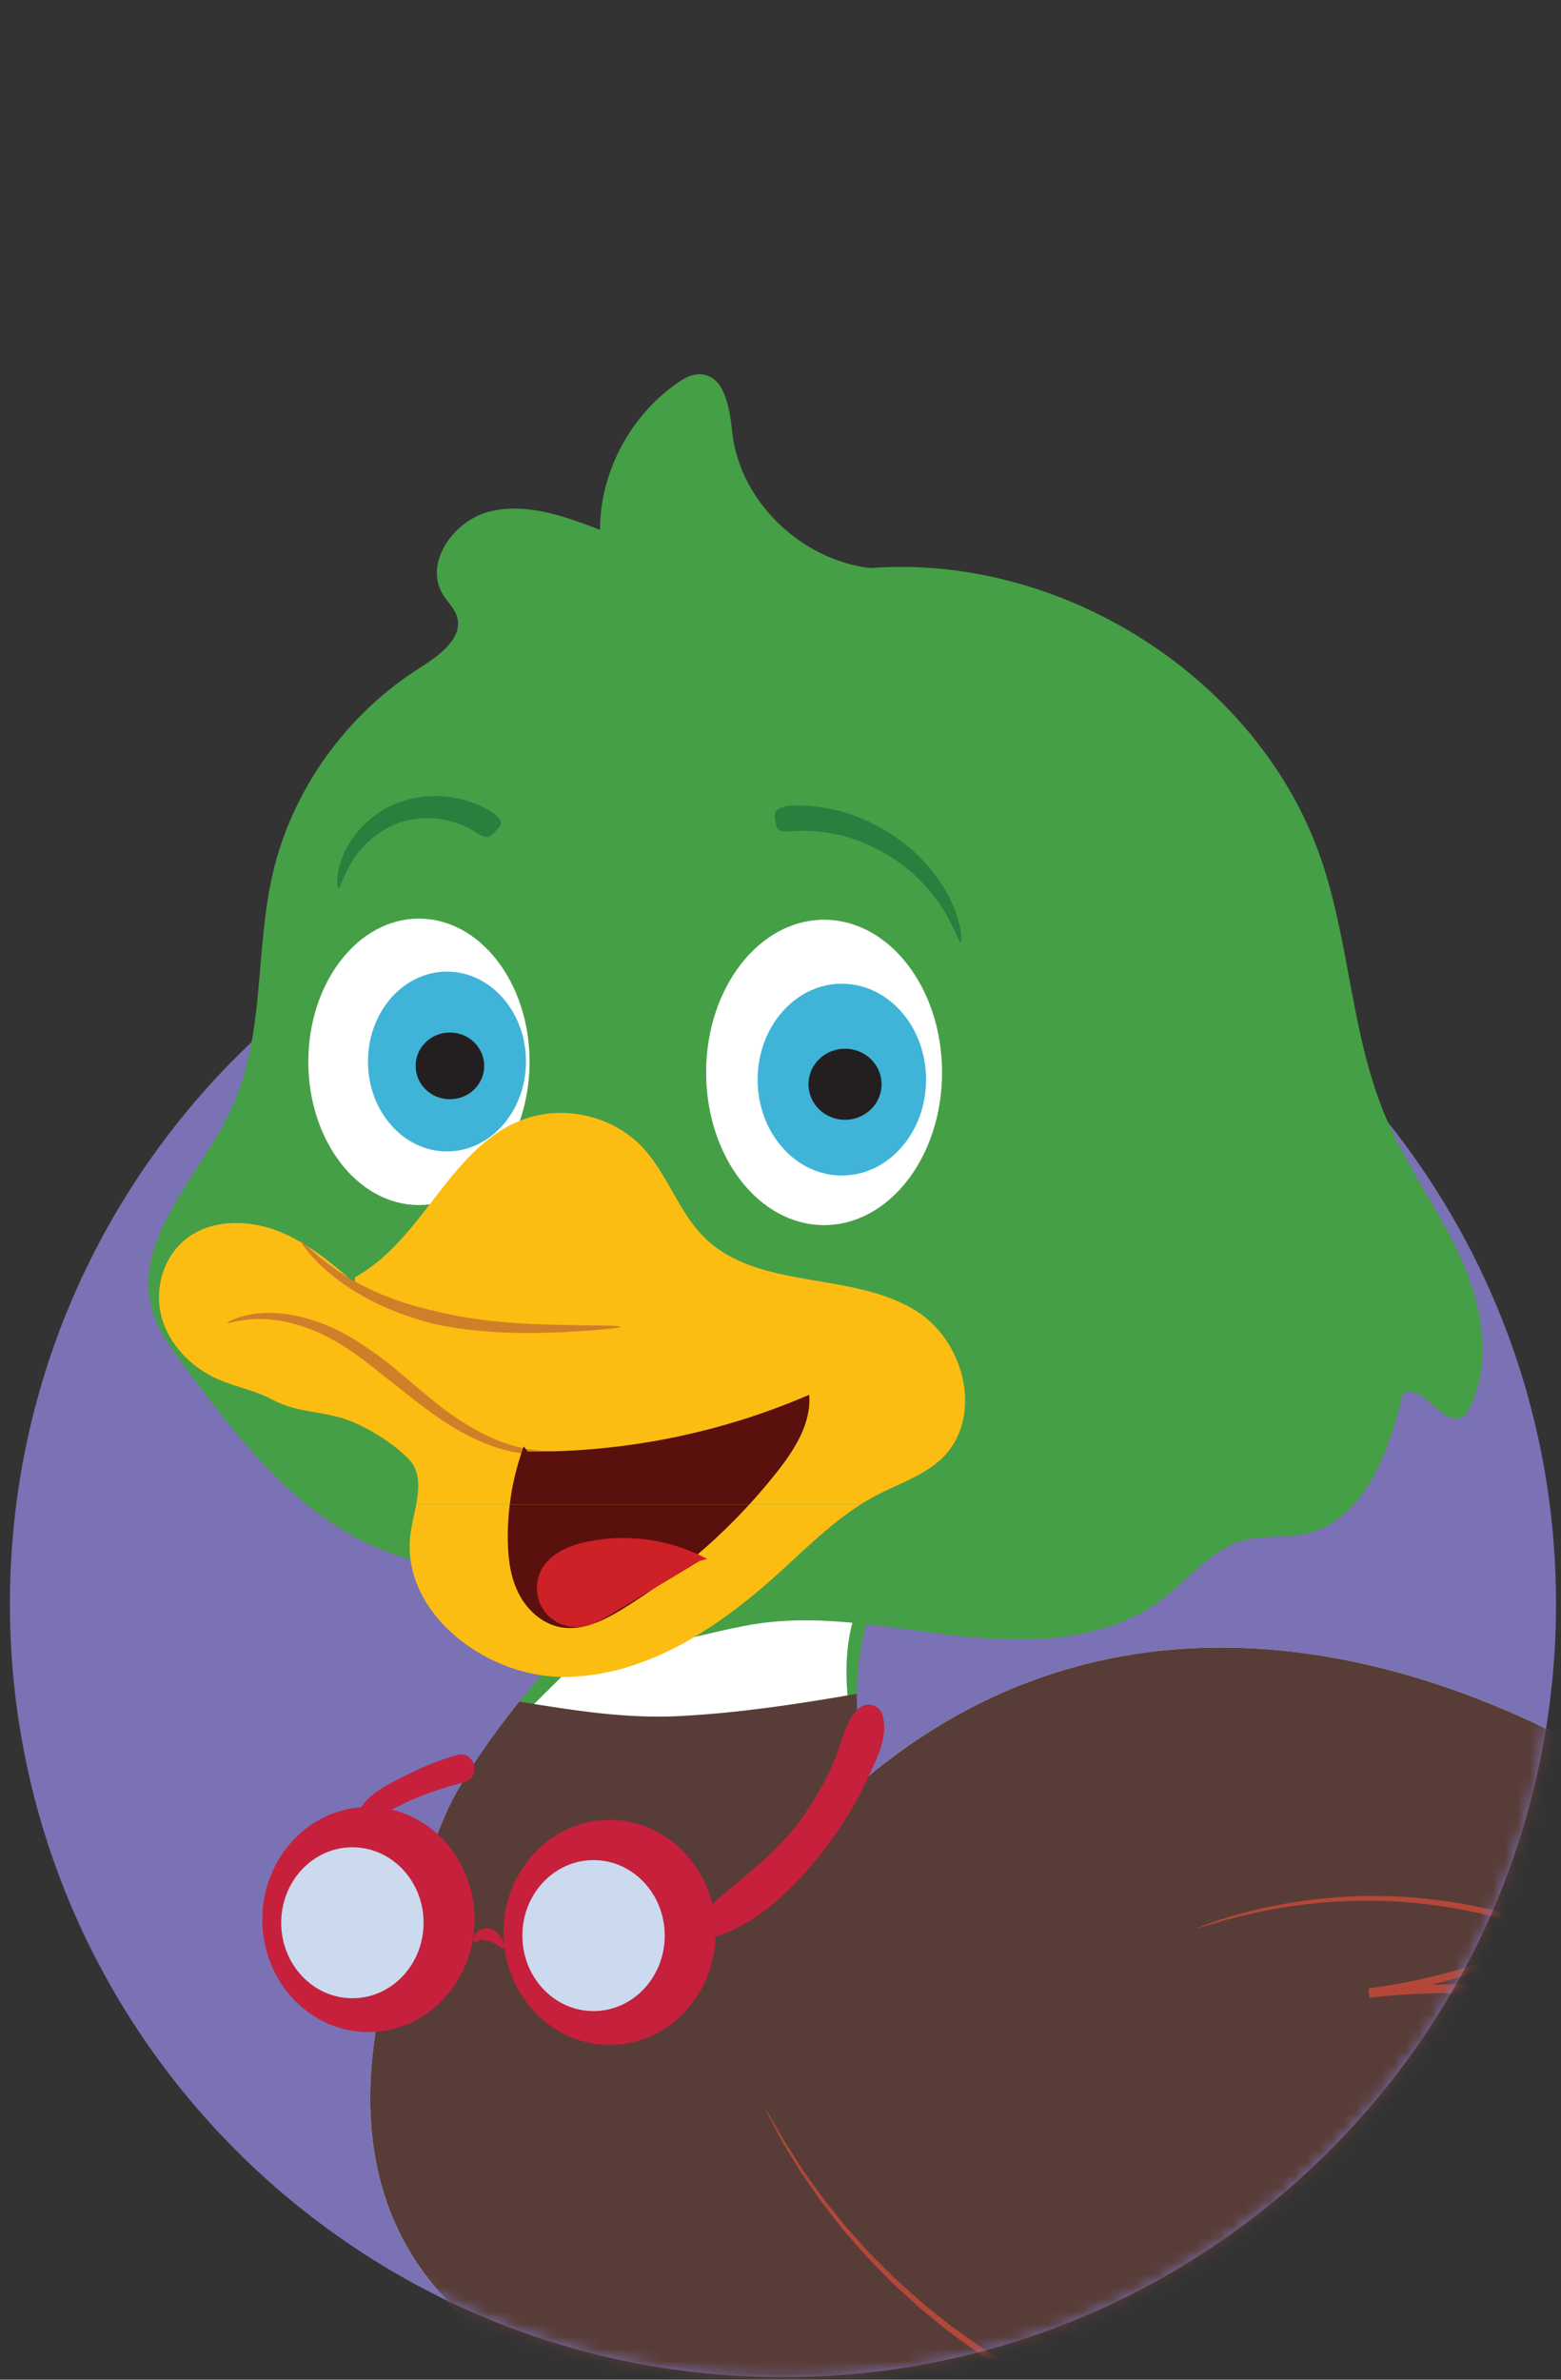
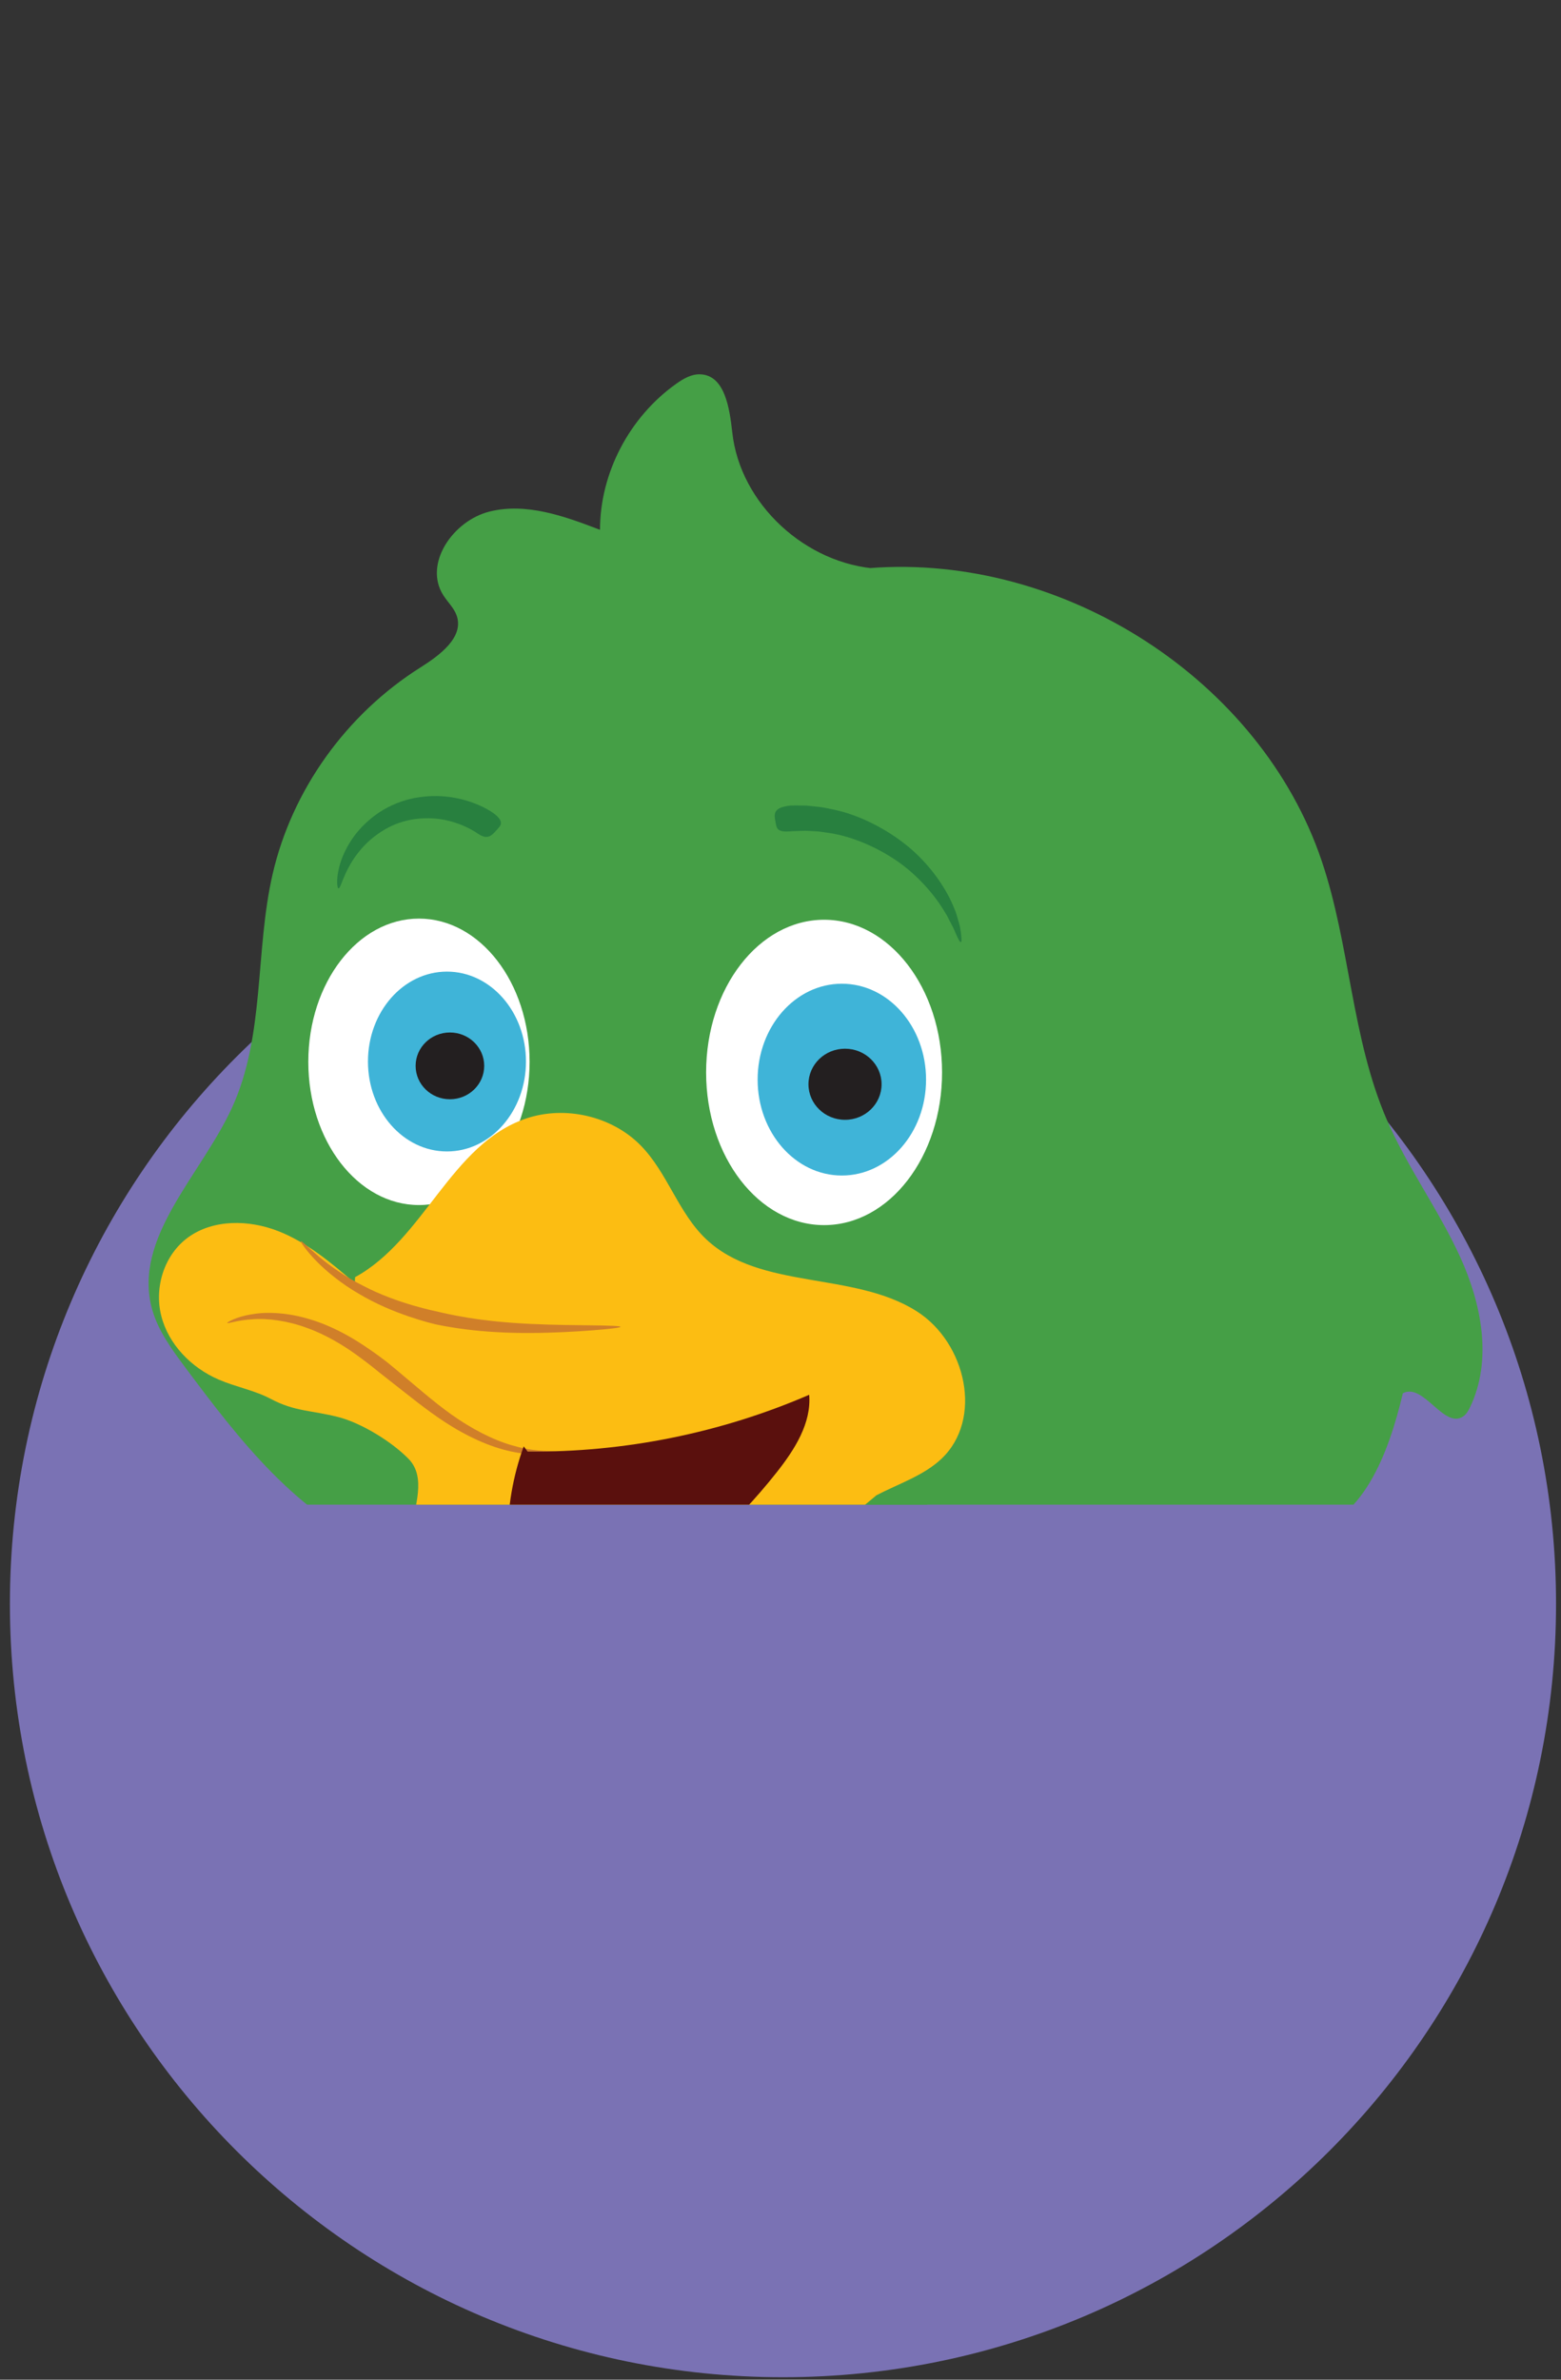
<svg xmlns="http://www.w3.org/2000/svg" width="126" height="192" viewBox="0 0 126 192" fill="none">
  <rect x="0" y="0" width="126" height="192" fill="#333333" stroke="none" />
  <path d="M0.8 129.4C0.8 94.937 28.737 67 63.2 67C97.662 67 125.6 94.937 125.6 129.4C125.6 163.863 97.662 191.8 63.2 191.8C28.737 191.8 0.8 163.863 0.8 129.4Z" fill="#7A72B4" />
  <mask id="mask0_5306_5456" style="mask-type:alpha" maskUnits="userSpaceOnUse" x="0" y="67" width="126" height="125">
-     <circle cx="63.2" cy="129.4" r="62.4" fill="#D9D9D9" />
-   </mask>
+     </mask>
  <g mask="url(#mask0_5306_5456)">
    <path d="M159.095 150.253C159.095 150.253 158.258 149.972 153.512 153.043C148.767 156.114 149.047 154.997 149.047 154.997C149.047 154.997 154.906 138.257 145.419 133.236C145.419 133.236 143.464 122.634 138.723 122.354C138.723 122.354 137.886 121.517 138.166 127.098C138.446 132.68 135.655 143.002 133.701 144.675C133.701 144.675 99.095 119.007 69.792 143.558C69.792 143.558 67.562 133.236 71.466 127.935C71.466 127.935 73.631 123.471 75.609 120.003C71.365 119.489 67.137 118.847 62.929 118.255C62.773 118.236 62.614 118.216 62.458 118.197C61.855 118.458 61.239 118.684 60.617 118.874C58.378 119.551 56.139 119.921 53.92 120.038C53.434 123.195 52.776 125.705 52.776 125.705C51.939 125.985 39.1 138.817 35.752 146.909C32.404 155.001 23.193 175.088 38.263 187.644C53.333 200.2 70.914 207.455 84.029 205.781C97.145 204.108 118.635 201.874 124.494 199.924C130.353 197.97 143.472 191.276 146.54 188.205C149.612 185.134 151.562 185.134 152.399 182.067C153.236 178.996 152.956 179.556 150.168 177.883C147.377 176.209 147.938 172.025 141.794 170.071C141.794 170.071 160.773 160.306 159.095 150.26V150.253Z" fill="#459F46" />
    <path d="M159.095 150.253C159.095 150.253 158.258 149.972 153.512 153.043C148.767 156.114 149.047 154.997 149.047 154.997C149.047 154.997 154.906 138.257 145.419 133.236C145.419 133.236 143.464 122.634 138.723 122.354C138.723 122.354 137.886 121.517 138.166 127.098C138.446 132.68 135.655 143.002 133.701 144.675C133.701 144.675 99.095 119.007 69.792 143.558C69.792 143.558 66.635 134.435 69.586 128.928C67.375 129.29 66.339 129.632 64.101 129.741C60.297 130.434 56.49 131.072 52.597 131.146C50.888 131.177 50.35 132.131 48.715 131.843C44.492 136.381 37.788 141.974 35.744 146.909C32.396 155.001 23.185 175.088 38.255 187.644C53.325 200.2 70.906 207.455 84.022 205.781C97.137 204.108 118.627 201.874 124.486 199.924C130.345 197.97 143.464 191.275 146.532 188.205C149.604 185.134 151.554 185.134 152.391 182.067C153.228 178.996 152.948 179.556 150.16 177.883C147.369 176.209 147.93 172.025 141.787 170.071C141.787 170.071 160.765 160.306 159.087 150.26L159.095 150.253Z" fill="white" />
    <path d="M159.095 150.253C159.095 150.253 158.258 149.972 153.512 153.043C148.767 156.114 149.047 154.997 149.047 154.997C149.047 154.997 154.906 138.257 145.419 133.236C145.419 133.236 143.464 122.634 138.723 122.354C138.723 122.354 137.886 121.517 138.166 127.098C138.446 132.68 135.655 143.002 133.701 144.675C133.701 144.675 99.095 119.007 69.792 143.558C69.792 143.558 69.111 140.39 69.162 136.661C64.416 137.49 59.635 138.21 54.847 138.459C50.526 138.685 46.169 137.988 41.922 137.288C39.31 140.577 36.931 144.037 35.744 146.905C32.396 154.997 23.185 175.084 38.255 187.64C53.325 200.196 70.906 207.451 84.022 205.778C97.137 204.104 118.627 201.87 124.486 199.92C130.345 197.966 143.464 191.272 146.532 188.201C149.604 185.13 151.554 185.13 152.391 182.063C153.228 178.992 152.948 179.552 150.16 177.879C147.369 176.205 147.93 172.021 141.787 170.067C141.787 170.067 160.765 160.302 159.087 150.256L159.095 150.253Z" fill="#583C37" />
    <path d="M61.804 170.172C61.804 170.172 61.874 170.266 61.987 170.456C62.1 170.647 62.263 170.931 62.481 171.305C62.691 171.679 62.952 172.138 63.26 172.679C63.594 173.2 63.98 173.804 64.412 174.477C64.825 175.162 65.37 175.866 65.926 176.653C66.472 177.451 67.145 178.248 67.846 179.116C68.021 179.334 68.2 179.552 68.379 179.778C68.574 179.992 68.768 180.206 68.967 180.428C69.364 180.868 69.773 181.319 70.193 181.783C70.625 182.238 71.089 182.678 71.552 183.145C71.785 183.374 72.019 183.612 72.26 183.845C72.498 184.083 72.763 184.297 73.016 184.53C73.53 184.986 74.055 185.453 74.588 185.924C75.145 186.367 75.718 186.823 76.294 187.286C76.862 187.765 77.493 188.173 78.112 188.625C78.423 188.847 78.739 189.069 79.054 189.294C79.373 189.516 79.708 189.715 80.039 189.929C80.37 190.139 80.704 190.353 81.043 190.567C81.378 190.785 81.717 190.999 82.075 191.19C82.779 191.583 83.496 191.984 84.216 192.385C84.96 192.751 85.711 193.116 86.466 193.49C87.229 193.852 88.023 194.159 88.814 194.502C92.002 195.786 95.428 196.798 98.99 197.421C102.552 198.044 106.239 198.281 109.918 198.118C113.597 197.958 117.264 197.405 120.787 196.503C124.314 195.603 127.686 194.331 130.812 192.797C133.938 191.268 136.807 189.466 139.357 187.523C139.984 187.025 140.615 186.539 141.214 186.044C141.798 185.542 142.343 185.017 142.818 184.456C143.772 183.351 144.469 182.047 144.441 180.778C144.434 180.148 144.231 179.545 143.9 179.039C143.573 178.529 143.118 178.104 142.612 177.766C141.592 177.085 140.428 176.68 139.318 176.361C137.06 175.726 135.028 175.255 133.315 174.897C129.885 174.189 127.713 173.932 127.296 173.862C126.697 173.796 123.065 173.2 117.439 173.025L117.412 172.017C120.394 171.768 123.941 171.488 127.721 170.55C129.605 170.071 131.54 169.409 133.377 168.405C133.607 168.277 133.833 168.148 134.066 168.02C134.292 167.884 134.506 167.732 134.728 167.584C134.946 167.432 135.18 167.3 135.386 167.133C135.593 166.965 135.803 166.798 136.013 166.63L136.328 166.377L136.62 166.097C136.815 165.91 137.01 165.72 137.204 165.533C137.403 165.35 137.562 165.124 137.745 164.922L137.8 164.86C137.8 164.86 137.839 164.828 137.819 164.825C137.465 164.684 137.111 164.544 136.753 164.4C136.215 164.21 135.674 164.015 135.133 163.82C134.584 163.641 134.035 163.466 133.479 163.287C132.922 163.124 132.357 162.964 131.797 162.801C129.535 162.186 127.203 161.703 124.832 161.368C120.098 160.695 115.224 160.633 110.541 161.182L110.447 160.434C113.169 160.08 115.82 159.5 118.335 158.737C118.965 158.543 119.588 158.344 120.199 158.13C120.815 157.908 121.422 157.721 121.92 157.41C122.426 157.11 122.808 156.674 122.777 156.2C122.761 155.725 122.344 155.332 121.835 155.083C121.328 154.822 120.748 154.693 120.16 154.549C119.869 154.479 119.58 154.409 119.292 154.339C119.004 154.281 118.712 154.219 118.428 154.16C117.284 153.923 116.155 153.759 115.057 153.627C112.861 153.37 110.786 153.312 108.886 153.378C105.083 153.51 102.003 154.129 99.905 154.658C98.854 154.931 98.04 155.164 97.491 155.339C97.215 155.421 97.005 155.483 96.861 155.526C96.717 155.565 96.643 155.585 96.639 155.577C96.639 155.569 96.705 155.538 96.845 155.483C96.985 155.429 97.192 155.351 97.46 155.25C97.997 155.044 98.807 154.783 99.854 154.479C101.949 153.892 105.036 153.21 108.871 153.02C110.786 152.926 112.884 152.957 115.107 153.191C116.217 153.312 117.361 153.467 118.522 153.693C118.813 153.751 119.105 153.806 119.397 153.864C119.689 153.93 119.981 154.001 120.277 154.067C120.861 154.203 121.48 154.327 122.068 154.619C122.36 154.763 122.644 154.942 122.886 155.199C123.131 155.448 123.294 155.806 123.318 156.172C123.337 156.538 123.213 156.92 122.995 157.2C122.781 157.488 122.504 157.706 122.22 157.885C121.644 158.251 121.001 158.449 120.394 158.675C119.775 158.897 119.148 159.103 118.514 159.306C115.972 160.103 113.293 160.711 110.537 161.092L110.463 160.52C115.201 159.928 120.133 159.955 124.937 160.602C127.339 160.925 129.71 161.396 132.007 162.007C132.579 162.17 133.152 162.33 133.716 162.489C134.281 162.668 134.841 162.843 135.398 163.022C135.951 163.217 136.5 163.408 137.045 163.602C137.741 163.871 138.434 164.143 139.12 164.408L139.209 164.443C139.24 164.455 139.283 164.463 139.244 164.494L139.12 164.638L138.874 164.93L138.403 165.49C138.213 165.708 138.041 165.945 137.831 166.144C137.625 166.346 137.418 166.549 137.216 166.747L136.908 167.047L136.577 167.315C136.356 167.495 136.138 167.674 135.916 167.853C135.698 168.032 135.452 168.176 135.227 168.335C134.993 168.491 134.767 168.654 134.53 168.798C134.288 168.935 134.051 169.071 133.81 169.207C131.89 170.274 129.881 170.97 127.95 171.472C126.016 171.974 124.143 172.282 122.387 172.515C120.632 172.745 118.989 172.897 117.49 173.021L117.463 172.041C123.15 172.192 126.829 172.776 127.433 172.842C127.853 172.912 130.053 173.181 133.518 173.913C135.25 174.282 137.294 174.761 139.587 175.419C140.739 175.761 141.981 176.186 143.153 176.972C143.737 177.365 144.29 177.879 144.706 178.529C145.123 179.179 145.384 179.961 145.391 180.767C145.407 181.576 145.189 182.374 144.85 183.094C144.508 183.818 144.044 184.472 143.527 185.075C143.005 185.679 142.425 186.235 141.81 186.761C141.187 187.267 140.548 187.753 139.906 188.259C137.294 190.225 134.366 192.042 131.182 193.583C127.997 195.121 124.564 196.397 120.982 197.289C117.4 198.184 113.679 198.721 109.945 198.861C106.216 199.001 102.474 198.737 98.869 198.079C95.264 197.425 91.803 196.374 88.588 195.047C87.794 194.697 86.992 194.377 86.225 194.004C85.462 193.622 84.707 193.245 83.959 192.871C83.235 192.459 82.515 192.05 81.806 191.645C81.448 191.451 81.105 191.229 80.771 191.011C80.432 190.793 80.097 190.575 79.762 190.361C79.431 190.143 79.093 189.936 78.773 189.711C78.458 189.481 78.143 189.251 77.831 189.026C77.212 188.566 76.578 188.142 76.013 187.656C75.433 187.185 74.865 186.722 74.308 186.266C73.775 185.784 73.253 185.309 72.739 184.842C72.486 184.604 72.225 184.386 71.988 184.145C71.75 183.904 71.517 183.666 71.283 183.429C70.824 182.954 70.361 182.503 69.932 182.039C69.516 181.568 69.111 181.105 68.718 180.658C68.519 180.432 68.329 180.214 68.138 179.996C67.959 179.77 67.783 179.545 67.608 179.323C66.919 178.439 66.254 177.626 65.72 176.816C65.171 176.014 64.642 175.302 64.241 174.602C63.824 173.917 63.45 173.302 63.127 172.768C62.839 172.216 62.59 171.749 62.392 171.367C62.197 170.986 62.045 170.69 61.944 170.495C61.846 170.297 61.8 170.192 61.808 170.188L61.804 170.172Z" fill="#B34838" />
    <path d="M29.741 163.953C34.471 163.953 38.305 159.887 38.305 154.872C38.305 149.858 34.471 145.792 29.741 145.792C25.01 145.792 21.176 149.858 21.176 154.872C21.176 159.887 25.01 163.953 29.741 163.953Z" fill="#C6203C" />
    <path d="M28.444 161.224C31.618 161.224 34.191 158.497 34.191 155.133C34.191 151.769 31.618 149.042 28.444 149.042C25.271 149.042 22.698 151.769 22.698 155.133C22.698 158.497 25.271 161.224 28.444 161.224Z" fill="#CBDAEE" />
    <path d="M49.206 164.992C53.937 164.992 57.771 160.927 57.771 155.912C57.771 150.897 53.937 146.831 49.206 146.831C44.476 146.831 40.642 150.897 40.642 155.912C40.642 160.927 44.476 164.992 49.206 164.992Z" fill="#C6203C" />
    <path d="M47.909 162.26C51.083 162.26 53.655 159.533 53.655 156.169C53.655 152.805 51.083 150.077 47.909 150.077C44.736 150.077 42.163 152.805 42.163 156.169C42.163 159.533 44.736 162.26 47.909 162.26Z" fill="#CBDAEE" />
-     <path d="M40.676 157.204C40.552 157.286 40.209 156.986 39.878 156.791C39.711 156.694 39.555 156.636 39.446 156.62C39.333 156.601 39.267 156.604 39.259 156.601C39.244 156.597 39.057 156.488 38.878 156.503C38.784 156.507 38.679 156.55 38.597 156.601C38.512 156.647 38.45 156.71 38.376 156.706C38.306 156.706 38.228 156.608 38.232 156.429C38.232 156.254 38.337 156.021 38.539 155.849C38.742 155.678 39.01 155.604 39.213 155.589C39.415 155.573 39.551 155.6 39.567 155.604C39.583 155.608 39.734 155.659 39.917 155.779C40.104 155.9 40.299 156.098 40.431 156.301C40.7 156.717 40.793 157.126 40.676 157.196V157.204Z" fill="#C6203C" />
    <path d="M58.133 156.141C61.695 154.868 64.634 151.751 66.857 148.797C68.056 147.205 69.099 145.492 69.936 143.683C70.672 142.091 71.754 140.152 71.237 138.381C70.987 137.525 69.924 137.261 69.286 137.868C68.165 138.93 67.939 140.666 67.34 142.052C66.615 143.729 65.704 145.329 64.63 146.808C62.473 149.778 59.612 151.677 56.941 154.102C56.061 154.9 56.98 156.558 58.133 156.145V156.141Z" fill="#C6203C" />
    <path d="M29.538 146.746C30.8 146.59 31.855 145.831 32.999 145.317C34.459 144.659 35.962 144.2 37.504 143.776C38.905 143.391 38.306 141.192 36.9 141.596C35.374 142.036 33.887 142.655 32.478 143.383C31.251 144.013 29.772 144.706 29.079 145.952C28.904 146.267 29.118 146.8 29.535 146.75L29.538 146.746Z" fill="#C6203C" />
    <path d="M60.286 113.994C56.607 112.736 52.211 113.978 49.736 116.975C49.404 117.376 49.097 117.827 49.019 118.341C48.832 119.579 50.121 120.645 51.37 120.696C52.62 120.746 53.78 120.077 54.824 119.384C57.039 117.917 59.11 116.231 60.998 114.363C61.115 114.247 61.243 114.091 61.189 113.931C61.134 113.772 60.811 113.85 60.901 113.994" fill="#F15F73" />
    <path d="M70.937 45.897C65.019 45.547 59.74 40.639 59.11 34.906C58.892 32.952 58.514 30.247 56.494 30.2C55.793 30.184 55.147 30.562 54.578 30.967C50.786 33.664 48.431 38.179 48.431 42.748C45.581 41.651 42.498 40.538 39.532 41.269C36.565 42.001 34.171 45.488 35.779 48.022C36.137 48.586 36.659 49.061 36.869 49.688C37.449 51.416 35.51 52.86 33.941 53.849C27.95 57.624 23.566 63.746 22.005 70.526C20.569 76.773 21.406 83.538 18.723 89.38C16.216 94.837 10.669 99.888 12.284 105.657C12.771 107.385 13.873 108.879 14.955 110.331C19.319 116.177 24.029 122.299 30.893 125.067C34.72 126.612 39.072 127.036 42.471 129.348C43.643 130.142 44.663 131.146 45.912 131.823C50.452 134.287 55.984 131.78 61.123 131.006C66.631 130.177 72.214 131.442 77.754 132.026C83.293 132.61 89.363 132.372 93.773 129.056C96.031 127.359 97.853 124.876 100.625 124.218C102.073 123.876 103.611 124.094 105.075 123.821C110.042 122.899 112.094 117.204 113.235 112.413C114.905 111.526 116.559 115.348 118.113 114.274C118.37 114.095 118.525 113.814 118.658 113.538C120.472 109.759 119.604 105.244 117.868 101.43C116.131 97.615 113.593 94.183 111.935 90.333C109.077 83.713 108.984 76.267 106.679 69.444C101.758 54.88 85.859 44.605 70.15 45.839" fill="#459F46" />
    <path d="M66.519 98.845C71.778 98.845 76.041 93.33 76.041 86.527C76.041 79.723 71.778 74.208 66.519 74.208C61.259 74.208 56.996 79.723 56.996 86.527C56.996 93.33 61.259 98.845 66.519 98.845Z" fill="white" />
-     <path d="M67.952 94.844C71.706 94.844 74.749 91.38 74.749 87.107C74.749 82.833 71.706 79.369 67.952 79.369C64.198 79.369 61.154 82.833 61.154 87.107C61.154 91.38 64.198 94.844 67.952 94.844Z" fill="#3FB4D8" />
    <path d="M68.208 90.349C69.838 90.349 71.159 89.065 71.159 87.48C71.159 85.896 69.838 84.612 68.208 84.612C66.578 84.612 65.257 85.896 65.257 87.48C65.257 89.065 66.578 90.349 68.208 90.349Z" fill="#231F20" />
    <path d="M33.816 97.226C38.749 97.226 42.747 92.053 42.747 85.671C42.747 79.288 38.749 74.115 33.816 74.115C28.884 74.115 24.886 79.288 24.886 85.671C24.886 92.053 28.884 97.226 33.816 97.226Z" fill="white" />
    <path d="M36.078 92.902C39.6 92.902 42.455 89.654 42.455 85.647C42.455 81.64 39.6 78.392 36.078 78.392C32.556 78.392 29.701 81.64 29.701 85.647C29.701 89.654 32.556 92.902 36.078 92.902Z" fill="#3FB4D8" />
    <path d="M36.316 88.691C37.844 88.691 39.084 87.485 39.084 85.998C39.084 84.51 37.844 83.304 36.316 83.304C34.787 83.304 33.548 84.51 33.548 85.998C33.548 87.485 34.787 88.691 36.316 88.691Z" fill="#231F20" />
-     <path d="M77.563 76.018C77.493 76.034 77.353 75.788 77.166 75.364C77.073 75.15 76.975 74.889 76.816 74.609C76.742 74.465 76.664 74.317 76.582 74.158C76.504 73.998 76.423 73.831 76.31 73.667C75.527 72.313 74.165 70.694 72.448 69.495C70.723 68.304 68.73 67.498 67.099 67.234C66.69 67.183 66.312 67.101 65.962 67.078C65.616 67.058 65.3 67.039 65.028 67.027C64.487 67.043 64.105 67.058 63.949 67.062C62.708 67.191 62.688 66.856 62.591 66.288C62.497 65.727 62.33 65.14 63.837 64.992C64.023 64.992 64.475 64.984 65.117 64.999C65.436 65.034 65.802 65.073 66.207 65.116C66.612 65.163 67.044 65.28 67.511 65.369C69.372 65.79 71.564 66.86 73.347 68.339C75.134 69.83 76.43 71.76 77.034 73.321C77.124 73.508 77.182 73.702 77.236 73.885C77.291 74.068 77.341 74.239 77.388 74.403C77.493 74.722 77.532 75.018 77.563 75.255C77.626 75.734 77.626 76.006 77.556 76.022L77.563 76.018Z" fill="#28803F" />
    <path d="M27.323 71.682C27.202 71.682 27.078 70.737 27.556 69.378C27.794 68.709 28.191 67.954 28.759 67.234C29.335 66.521 30.083 65.84 30.967 65.323C31.847 64.809 32.855 64.459 33.84 64.322C34.825 64.174 35.782 64.209 36.612 64.353C38.282 64.638 39.403 65.323 39.675 65.502C40.236 65.871 40.423 66.163 40.435 66.377C40.446 66.595 40.283 66.755 40.088 66.969C39.897 67.183 39.707 67.401 39.469 67.487C39.232 67.572 38.963 67.522 38.543 67.241C38.336 67.109 37.523 66.545 36.215 66.225C34.926 65.895 33.151 65.914 31.636 66.626C30.877 66.973 30.184 67.471 29.612 68.016C29.047 68.569 28.604 69.172 28.284 69.721C27.642 70.826 27.479 71.702 27.319 71.678L27.323 71.682Z" fill="#28803F" />
    <path d="M28.662 103.045C34.268 99.974 36.378 92.318 42.447 90.252C45.609 89.174 49.377 90.049 51.697 92.4C53.881 94.611 54.738 97.841 56.996 99.978C61.36 104.108 68.905 102.558 74.001 105.801C77.979 108.33 79.392 114.519 75.967 117.722C74.514 119.081 72.521 119.711 70.746 120.641C67.733 122.221 65.331 124.681 62.828 126.95C58.02 131.306 52.164 135.248 45.593 135.299C39.022 135.35 32.162 129.866 33.163 123.549C33.482 121.544 34.42 119.19 32.987 117.714C31.648 116.34 29.199 114.823 27.319 114.336C25.158 113.776 23.823 113.908 21.861 112.869C20.541 112.168 19.027 111.903 17.653 111.308C15.43 110.35 13.592 108.455 13.016 106.159C12.436 103.862 13.253 101.223 15.208 99.818C17.24 98.359 20.101 98.409 22.445 99.324C24.788 100.239 26.739 101.893 28.635 103.516" fill="#FCBD12" />
    <path d="M44.849 117.131C44.861 117.185 43.899 117.434 42.416 117.294C41.68 117.22 40.824 117.041 39.936 116.745C39.052 116.446 38.138 116.033 37.262 115.55C35.498 114.585 33.921 113.324 32.722 112.386C31.531 111.448 30.702 110.798 30.612 110.728C30.523 110.662 29.83 110.07 28.782 109.319C27.739 108.564 26.318 107.688 24.765 107.136C23.223 106.563 21.58 106.342 20.366 106.443C19.143 106.509 18.372 106.828 18.341 106.739C18.318 106.696 19.05 106.237 20.323 106.042C21.584 105.808 23.34 105.925 24.998 106.439C26.669 106.929 28.218 107.797 29.328 108.533C30.445 109.268 31.169 109.848 31.259 109.915C31.348 109.985 32.177 110.662 33.33 111.647C34.494 112.623 35.985 113.912 37.631 114.916C38.453 115.422 39.309 115.862 40.139 116.2C40.968 116.535 41.774 116.761 42.471 116.893C43.876 117.15 44.837 117.045 44.845 117.131H44.849Z" fill="#D07F29" />
    <path d="M42.273 116.695C41.397 119.104 40.957 121.669 40.988 124.226C41.003 125.717 41.19 127.238 41.868 128.573C42.545 129.908 43.787 131.037 45.294 131.298C47.045 131.601 48.77 130.73 50.273 129.807C55.042 126.88 59.273 123.124 62.707 118.773C64.144 116.951 65.502 114.826 65.316 112.534C58.191 115.616 50.382 117.193 42.588 117.115" fill="#5A100D" />
    <path d="M50.089 107.05C50.089 107.12 49.19 107.229 47.831 107.334C46.469 107.439 44.647 107.544 42.802 107.548C40.956 107.56 39.092 107.447 37.667 107.264C36.242 107.089 35.261 106.871 35.156 106.848C34.957 106.801 31.73 106.054 28.958 104.38C27.564 103.578 26.318 102.558 25.493 101.702C24.664 100.846 24.236 100.18 24.286 100.145C24.349 100.091 24.882 100.663 25.77 101.41C26.661 102.154 27.926 103.049 29.316 103.742C32.076 105.193 35.202 105.797 35.393 105.843C35.494 105.867 36.429 106.1 37.807 106.322C39.185 106.548 41.003 106.735 42.825 106.816C44.643 106.906 46.461 106.914 47.824 106.933C49.186 106.949 50.093 106.98 50.093 107.05H50.089Z" fill="#D07F29" />
    <path d="M57.085 125.783C54.161 124.214 50.677 123.708 47.426 124.382C45.955 124.685 44.413 125.323 43.705 126.647C43.183 127.616 43.222 128.865 43.806 129.799C44.39 130.734 45.491 131.317 46.589 131.278C47.644 131.239 48.602 130.679 49.509 130.134C51.845 128.729 54.177 127.328 56.513 125.923" fill="#CE2027" />
  </g>
  <g clip-path="url(#clip0_5306_5456)">
    <path d="M159.095 150.252C159.095 150.252 158.258 149.972 153.512 153.043C148.767 156.114 149.047 154.997 149.047 154.997C149.047 154.997 154.906 138.257 145.419 133.236C145.419 133.236 143.464 122.634 138.723 122.354C138.723 122.354 137.886 121.517 138.166 127.098C138.446 132.679 135.655 143.001 133.701 144.675C133.701 144.675 99.095 119.006 69.792 143.558C69.792 143.558 67.562 133.236 71.466 127.935C71.466 127.935 73.631 123.471 75.609 120.003C71.365 119.489 67.137 118.847 62.929 118.255C62.773 118.236 62.614 118.216 62.458 118.197C61.855 118.458 61.239 118.683 60.617 118.874C58.378 119.551 56.139 119.921 53.92 120.038C53.434 123.194 52.776 125.705 52.776 125.705C51.939 125.985 39.1 138.817 35.752 146.909C32.404 155.001 23.193 175.088 38.263 187.644C53.333 200.2 70.914 207.455 84.029 205.781C97.145 204.108 118.635 201.874 124.494 199.924C130.353 197.97 143.472 191.275 146.54 188.204C149.612 185.134 151.562 185.134 152.399 182.067C153.236 178.996 152.956 179.556 150.168 177.883C147.377 176.209 147.938 172.025 141.794 170.071C141.794 170.071 160.773 160.306 159.095 150.26V150.252Z" fill="#459F46" />
    <path d="M159.095 150.252C159.095 150.252 158.258 149.972 153.512 153.043C148.767 156.114 149.047 154.997 149.047 154.997C149.047 154.997 154.906 138.257 145.419 133.236C145.419 133.236 143.464 122.634 138.723 122.354C138.723 122.354 137.886 121.517 138.166 127.098C138.446 132.68 135.655 143.001 133.701 144.675C133.701 144.675 99.095 119.007 69.792 143.558C69.792 143.558 66.635 134.435 69.586 128.928C67.375 129.289 66.339 129.632 64.101 129.741C60.297 130.434 56.49 131.072 52.597 131.146C50.888 131.177 50.35 132.131 48.715 131.843C44.492 136.381 37.788 141.974 35.744 146.909C32.396 155.001 23.185 175.088 38.255 187.644C53.325 200.2 70.906 207.455 84.022 205.781C97.137 204.108 118.627 201.874 124.486 199.924C130.345 197.97 143.464 191.275 146.532 188.205C149.604 185.134 151.554 185.134 152.391 182.067C153.228 178.996 152.948 179.556 150.16 177.883C147.369 176.209 147.93 172.025 141.787 170.071C141.787 170.071 160.765 160.306 159.087 150.26L159.095 150.252Z" fill="white" />
    <path d="M159.095 150.252C159.095 150.252 158.258 149.972 153.512 153.043C148.767 156.114 149.047 154.997 149.047 154.997C149.047 154.997 154.906 138.257 145.419 133.236C145.419 133.236 143.464 122.634 138.723 122.354C138.723 122.354 137.886 121.517 138.166 127.098C138.446 132.68 135.655 143.001 133.701 144.675C133.701 144.675 99.095 119.007 69.792 143.558C69.792 143.558 69.111 140.39 69.162 136.661C64.416 137.49 59.635 138.21 54.847 138.459C50.526 138.685 46.169 137.988 41.922 137.288C39.31 140.577 36.931 144.037 35.744 146.905C32.396 154.997 23.185 175.084 38.255 187.64C53.325 200.196 70.906 207.451 84.022 205.777C97.137 204.104 118.627 201.87 124.486 199.92C130.345 197.966 143.464 191.272 146.532 188.201C149.604 185.13 151.554 185.13 152.391 182.063C153.228 178.992 152.948 179.552 150.16 177.879C147.369 176.205 147.93 172.021 141.787 170.067C141.787 170.067 160.765 160.302 159.087 150.256L159.095 150.252Z" fill="#583C37" />
    <path d="M60.286 113.993C56.607 112.736 52.211 113.978 49.736 116.975C49.404 117.376 49.097 117.827 49.019 118.341C48.832 119.579 50.121 120.645 51.37 120.696C52.62 120.746 53.78 120.077 54.824 119.384C57.039 117.917 59.11 116.231 60.998 114.363C61.115 114.246 61.243 114.091 61.189 113.931C61.134 113.772 60.811 113.849 60.901 113.993" fill="#F15F73" />
    <path d="M70.937 45.897C65.019 45.547 59.74 40.639 59.11 34.906C58.892 32.952 58.514 30.247 56.494 30.2C55.793 30.184 55.147 30.562 54.578 30.967C50.786 33.664 48.431 38.179 48.431 42.748C45.581 41.651 42.498 40.537 39.532 41.269C36.565 42.001 34.171 45.488 35.779 48.022C36.137 48.586 36.659 49.061 36.869 49.688C37.449 51.416 35.51 52.86 33.941 53.849C27.95 57.624 23.566 63.746 22.005 70.526C20.569 76.773 21.406 83.538 18.723 89.38C16.216 94.836 10.669 99.888 12.284 105.656C12.771 107.385 13.873 108.879 14.955 110.331C19.319 116.177 24.029 122.299 30.893 125.067C34.72 126.612 39.072 127.036 42.471 129.348C43.643 130.142 44.663 131.146 45.912 131.823C50.452 134.287 55.984 131.78 61.123 131.006C66.631 130.177 72.214 131.442 77.754 132.026C83.293 132.609 89.363 132.372 93.773 129.056C96.031 127.359 97.853 124.876 100.625 124.218C102.073 123.876 103.611 124.093 105.075 123.821C110.042 122.899 112.094 117.204 113.235 112.413C114.905 111.526 116.559 115.348 118.113 114.274C118.37 114.095 118.525 113.814 118.658 113.538C120.472 109.759 119.604 105.244 117.868 101.43C116.131 97.615 113.593 94.183 111.935 90.333C109.077 83.713 108.984 76.267 106.679 69.444C101.758 54.88 85.859 44.605 70.15 45.839" fill="#459F46" />
    <path d="M66.519 98.845C71.778 98.845 76.041 93.33 76.041 86.527C76.041 79.723 71.778 74.208 66.519 74.208C61.259 74.208 56.996 79.723 56.996 86.527C56.996 93.33 61.259 98.845 66.519 98.845Z" fill="white" />
    <path d="M67.952 94.844C71.706 94.844 74.749 91.38 74.749 87.107C74.749 82.833 71.706 79.369 67.952 79.369C64.198 79.369 61.154 82.833 61.154 87.107C61.154 91.38 64.198 94.844 67.952 94.844Z" fill="#3FB4D8" />
    <path d="M68.208 90.349C69.838 90.349 71.159 89.064 71.159 87.48C71.159 85.896 69.838 84.612 68.208 84.612C66.578 84.612 65.257 85.896 65.257 87.48C65.257 89.064 66.578 90.349 68.208 90.349Z" fill="#231F20" />
    <path d="M33.816 97.226C38.749 97.226 42.747 92.052 42.747 85.671C42.747 79.288 38.749 74.115 33.816 74.115C28.884 74.115 24.886 79.288 24.886 85.671C24.886 92.052 28.884 97.226 33.816 97.226Z" fill="white" />
    <path d="M36.078 92.902C39.6 92.902 42.455 89.654 42.455 85.647C42.455 81.64 39.6 78.392 36.078 78.392C32.556 78.392 29.701 81.64 29.701 85.647C29.701 89.654 32.556 92.902 36.078 92.902Z" fill="#3FB4D8" />
    <path d="M36.316 88.691C37.844 88.691 39.084 87.485 39.084 85.997C39.084 84.51 37.844 83.304 36.316 83.304C34.787 83.304 33.548 84.51 33.548 85.997C33.548 87.485 34.787 88.691 36.316 88.691Z" fill="#231F20" />
    <path d="M77.563 76.018C77.493 76.034 77.353 75.788 77.166 75.364C77.073 75.15 76.975 74.889 76.816 74.609C76.742 74.465 76.664 74.317 76.582 74.158C76.504 73.998 76.423 73.831 76.31 73.667C75.527 72.313 74.165 70.694 72.448 69.495C70.723 68.304 68.73 67.498 67.099 67.234C66.69 67.183 66.312 67.101 65.962 67.078C65.616 67.058 65.3 67.039 65.028 67.027C64.487 67.043 64.105 67.058 63.949 67.062C62.708 67.191 62.688 66.856 62.591 66.288C62.497 65.727 62.33 65.139 63.837 64.992C64.023 64.992 64.475 64.984 65.117 64.999C65.436 65.034 65.802 65.073 66.207 65.116C66.612 65.163 67.044 65.28 67.511 65.369C69.372 65.79 71.564 66.86 73.347 68.339C75.134 69.829 76.43 71.76 77.034 73.321C77.124 73.508 77.182 73.702 77.236 73.885C77.291 74.068 77.341 74.239 77.388 74.403C77.493 74.722 77.532 75.018 77.563 75.255C77.626 75.734 77.626 76.006 77.556 76.022L77.563 76.018Z" fill="#28803F" />
    <path d="M27.323 71.682C27.202 71.682 27.078 70.736 27.556 69.378C27.794 68.709 28.191 67.954 28.759 67.234C29.335 66.521 30.083 65.84 30.967 65.323C31.847 64.809 32.855 64.458 33.84 64.322C34.825 64.174 35.782 64.209 36.612 64.353C38.282 64.638 39.403 65.323 39.675 65.501C40.236 65.871 40.423 66.163 40.435 66.377C40.446 66.595 40.283 66.755 40.088 66.969C39.897 67.183 39.707 67.401 39.469 67.487C39.232 67.572 38.963 67.522 38.543 67.241C38.336 67.109 37.523 66.545 36.215 66.225C34.926 65.895 33.151 65.914 31.636 66.626C30.877 66.973 30.184 67.471 29.612 68.016C29.047 68.569 28.604 69.172 28.284 69.721C27.642 70.826 27.479 71.702 27.319 71.678L27.323 71.682Z" fill="#28803F" />
-     <path d="M28.662 103.045C34.268 99.974 36.378 92.318 42.447 90.251C45.609 89.173 49.377 90.049 51.697 92.4C53.881 94.611 54.738 97.841 56.996 99.978C61.36 104.107 68.905 102.558 74.001 105.801C77.979 108.33 79.392 114.519 75.967 117.722C74.514 119.08 72.521 119.711 70.746 120.641C67.733 122.221 65.331 124.681 62.828 126.95C58.02 131.306 52.164 135.248 45.593 135.299C39.022 135.35 32.162 129.866 33.163 123.549C33.482 121.544 34.42 119.189 32.987 117.714C31.648 116.34 29.199 114.822 27.319 114.336C25.158 113.775 23.823 113.908 21.861 112.869C20.541 112.168 19.027 111.903 17.653 111.308C15.43 110.35 13.592 108.455 13.016 106.159C12.436 103.862 13.253 101.223 15.208 99.818C17.24 98.359 20.101 98.409 22.445 99.324C24.788 100.239 26.739 101.893 28.635 103.516" fill="#FCBD12" />
+     <path d="M28.662 103.045C34.268 99.974 36.378 92.318 42.447 90.251C45.609 89.173 49.377 90.049 51.697 92.4C53.881 94.611 54.738 97.841 56.996 99.978C61.36 104.107 68.905 102.558 74.001 105.801C77.979 108.33 79.392 114.519 75.967 117.722C74.514 119.08 72.521 119.711 70.746 120.641C58.02 131.306 52.164 135.248 45.593 135.299C39.022 135.35 32.162 129.866 33.163 123.549C33.482 121.544 34.42 119.189 32.987 117.714C31.648 116.34 29.199 114.822 27.319 114.336C25.158 113.775 23.823 113.908 21.861 112.869C20.541 112.168 19.027 111.903 17.653 111.308C15.43 110.35 13.592 108.455 13.016 106.159C12.436 103.862 13.253 101.223 15.208 99.818C17.24 98.359 20.101 98.409 22.445 99.324C24.788 100.239 26.739 101.893 28.635 103.516" fill="#FCBD12" />
    <path d="M44.849 117.13C44.861 117.185 43.899 117.434 42.416 117.294C41.68 117.22 40.824 117.041 39.936 116.745C39.052 116.445 38.138 116.033 37.262 115.55C35.498 114.585 33.921 113.324 32.722 112.386C31.531 111.448 30.702 110.798 30.612 110.728C30.523 110.662 29.83 110.07 28.782 109.319C27.739 108.564 26.318 107.688 24.765 107.135C23.223 106.563 21.58 106.341 20.366 106.443C19.143 106.509 18.372 106.828 18.341 106.738C18.318 106.696 19.05 106.236 20.323 106.042C21.584 105.808 23.34 105.925 24.998 106.439C26.669 106.929 28.218 107.797 29.328 108.533C30.445 109.268 31.169 109.848 31.259 109.914C31.348 109.985 32.177 110.662 33.33 111.646C34.494 112.623 35.985 113.912 37.631 114.916C38.453 115.422 39.309 115.862 40.139 116.2C40.968 116.535 41.774 116.761 42.471 116.893C43.876 117.15 44.837 117.045 44.845 117.13H44.849Z" fill="#D07F29" />
    <path d="M42.273 116.695C41.397 119.104 40.957 121.669 40.988 124.226C41.003 125.717 41.19 127.238 41.868 128.573C42.545 129.908 43.787 131.037 45.294 131.298C47.045 131.601 48.77 130.73 50.273 129.807C55.042 126.88 59.273 123.124 62.707 118.773C64.144 116.951 65.502 114.826 65.316 112.534C58.191 115.616 50.382 117.193 42.588 117.115" fill="#5A100D" />
    <path d="M50.089 107.05C50.089 107.12 49.19 107.229 47.831 107.334C46.469 107.439 44.647 107.544 42.802 107.548C40.956 107.56 39.092 107.447 37.667 107.264C36.242 107.089 35.261 106.871 35.156 106.848C34.957 106.801 31.73 106.054 28.958 104.38C27.564 103.578 26.318 102.558 25.493 101.702C24.664 100.846 24.236 100.18 24.286 100.145C24.349 100.091 24.882 100.663 25.77 101.41C26.661 102.154 27.926 103.049 29.316 103.742C32.076 105.193 35.202 105.797 35.393 105.843C35.494 105.867 36.429 106.1 37.807 106.322C39.185 106.548 41.003 106.735 42.825 106.816C44.643 106.906 46.461 106.914 47.824 106.933C49.186 106.949 50.093 106.98 50.093 107.05H50.089Z" fill="#D07F29" />
  </g>
  <defs>
    <clipPath id="clip0_5306_5456">
      <rect width="124.8" height="120.8" fill="white" transform="translate(0.8 0.6)" />
    </clipPath>
  </defs>
</svg>